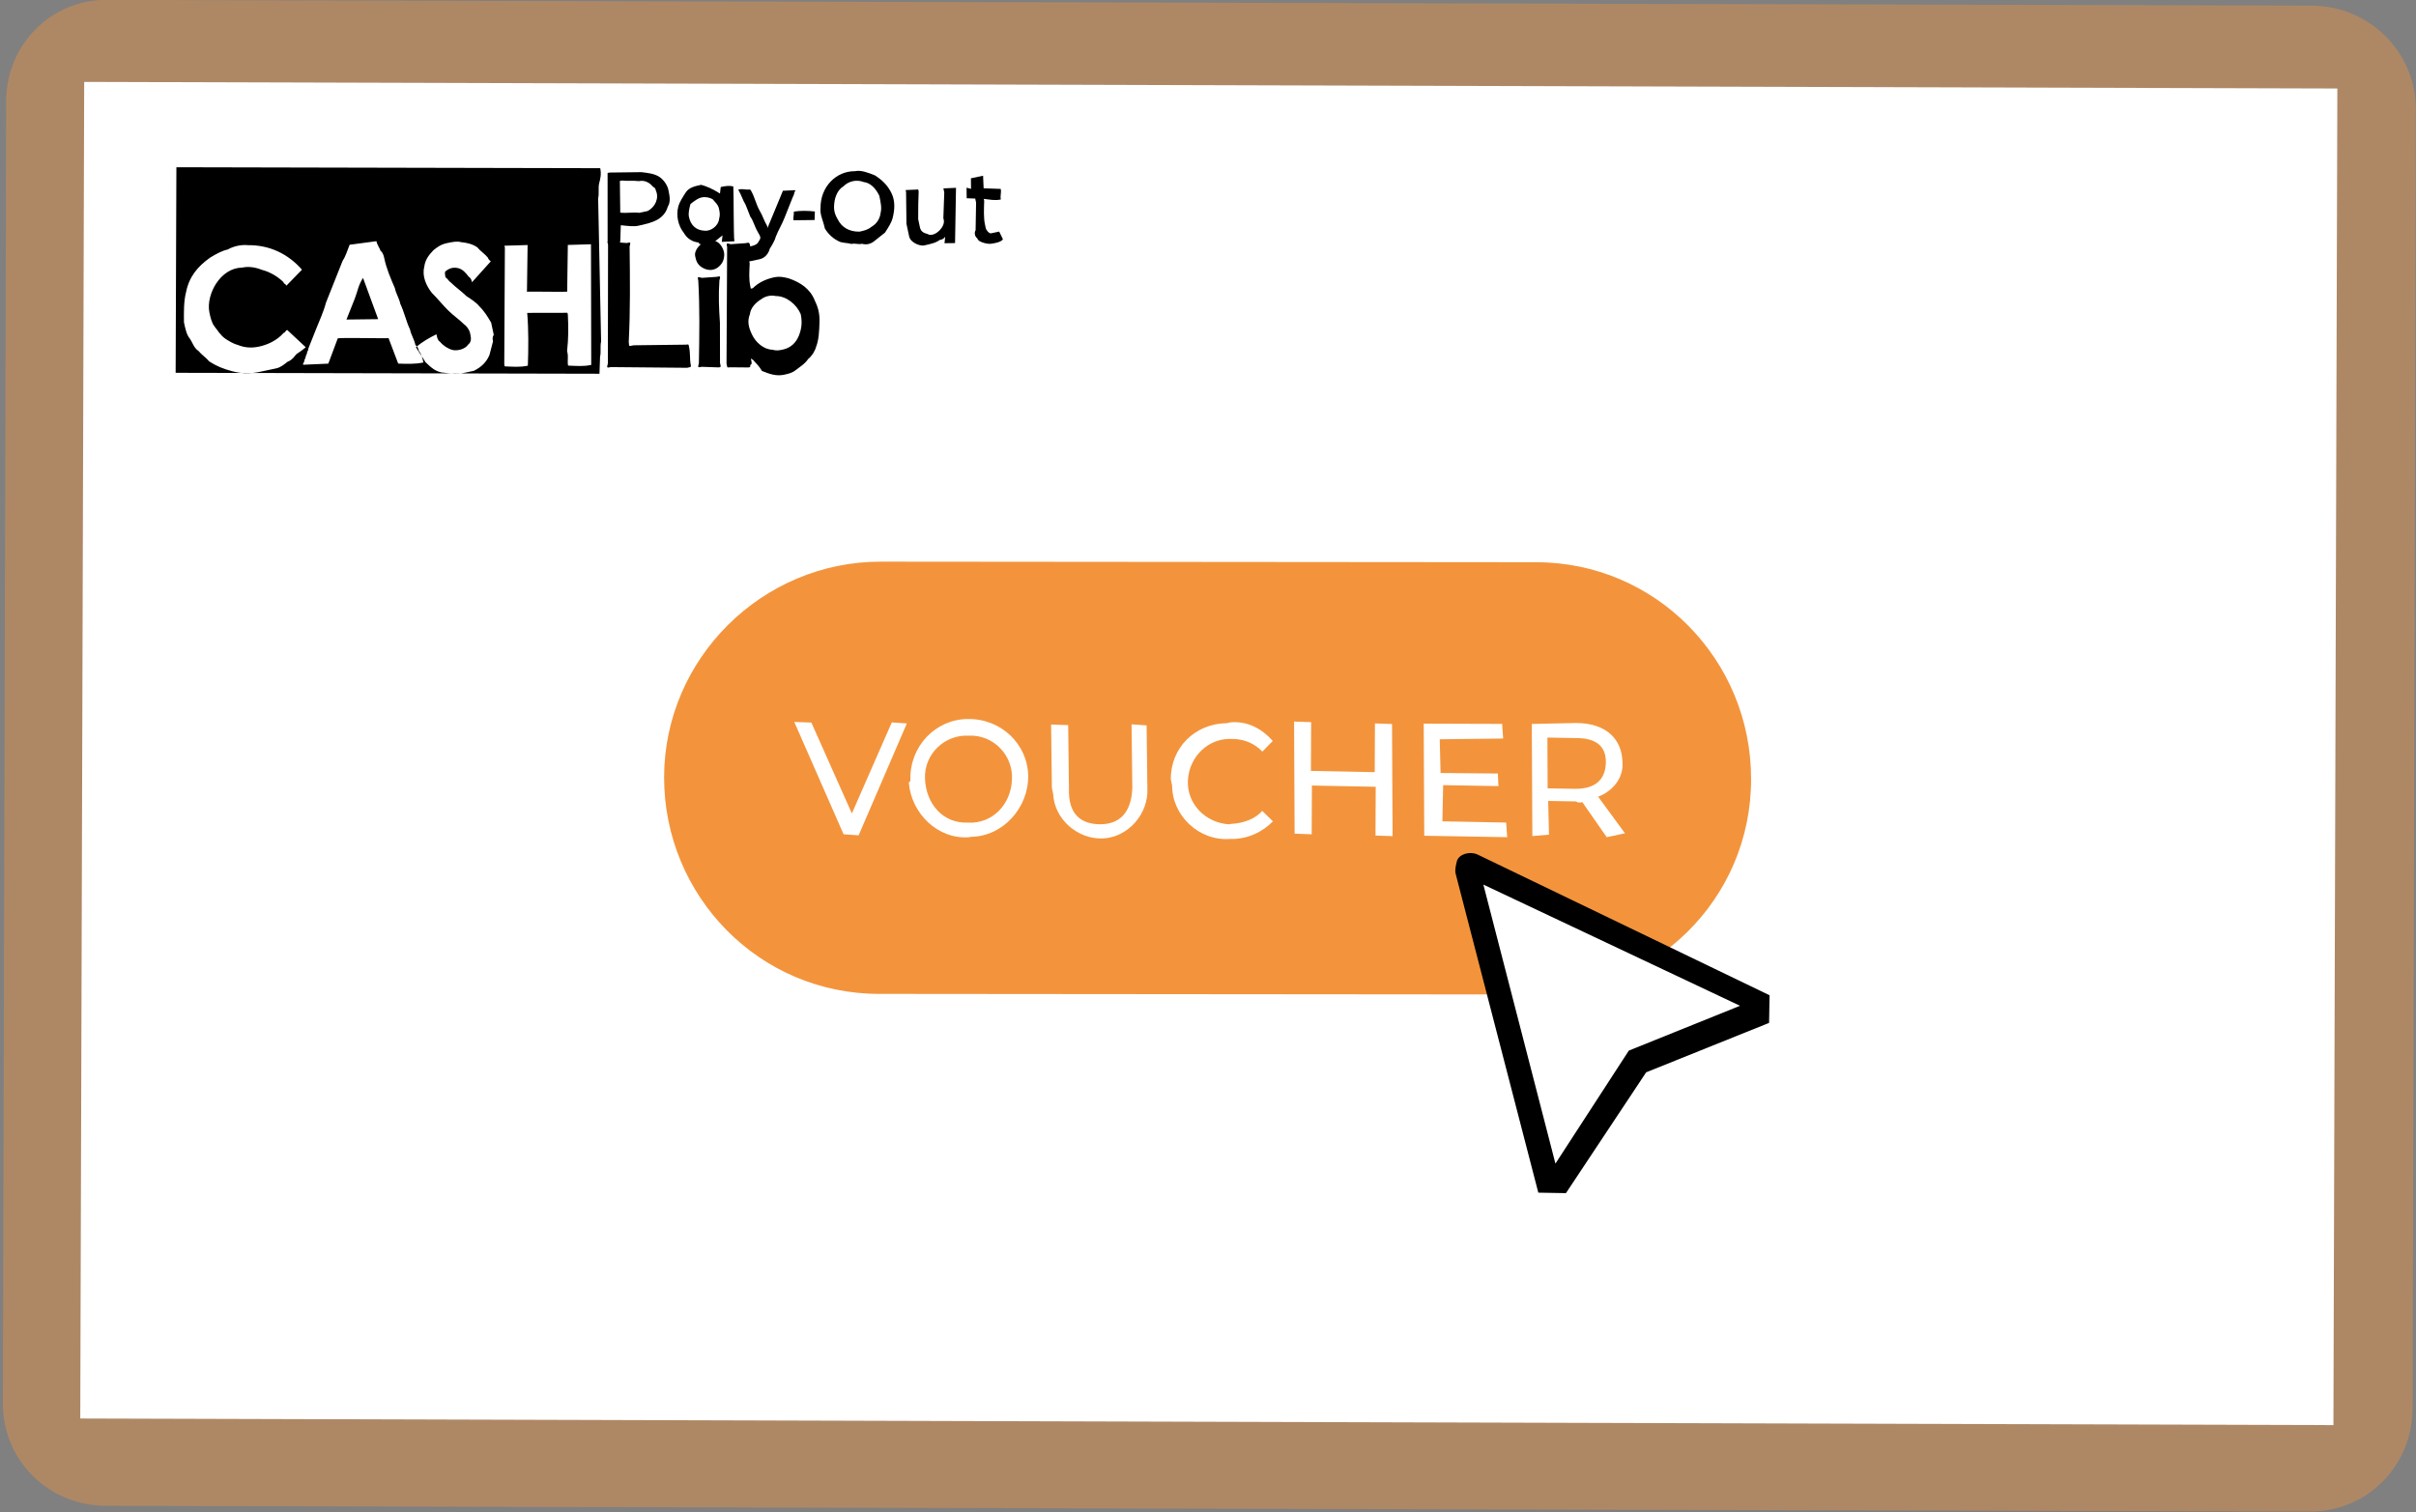
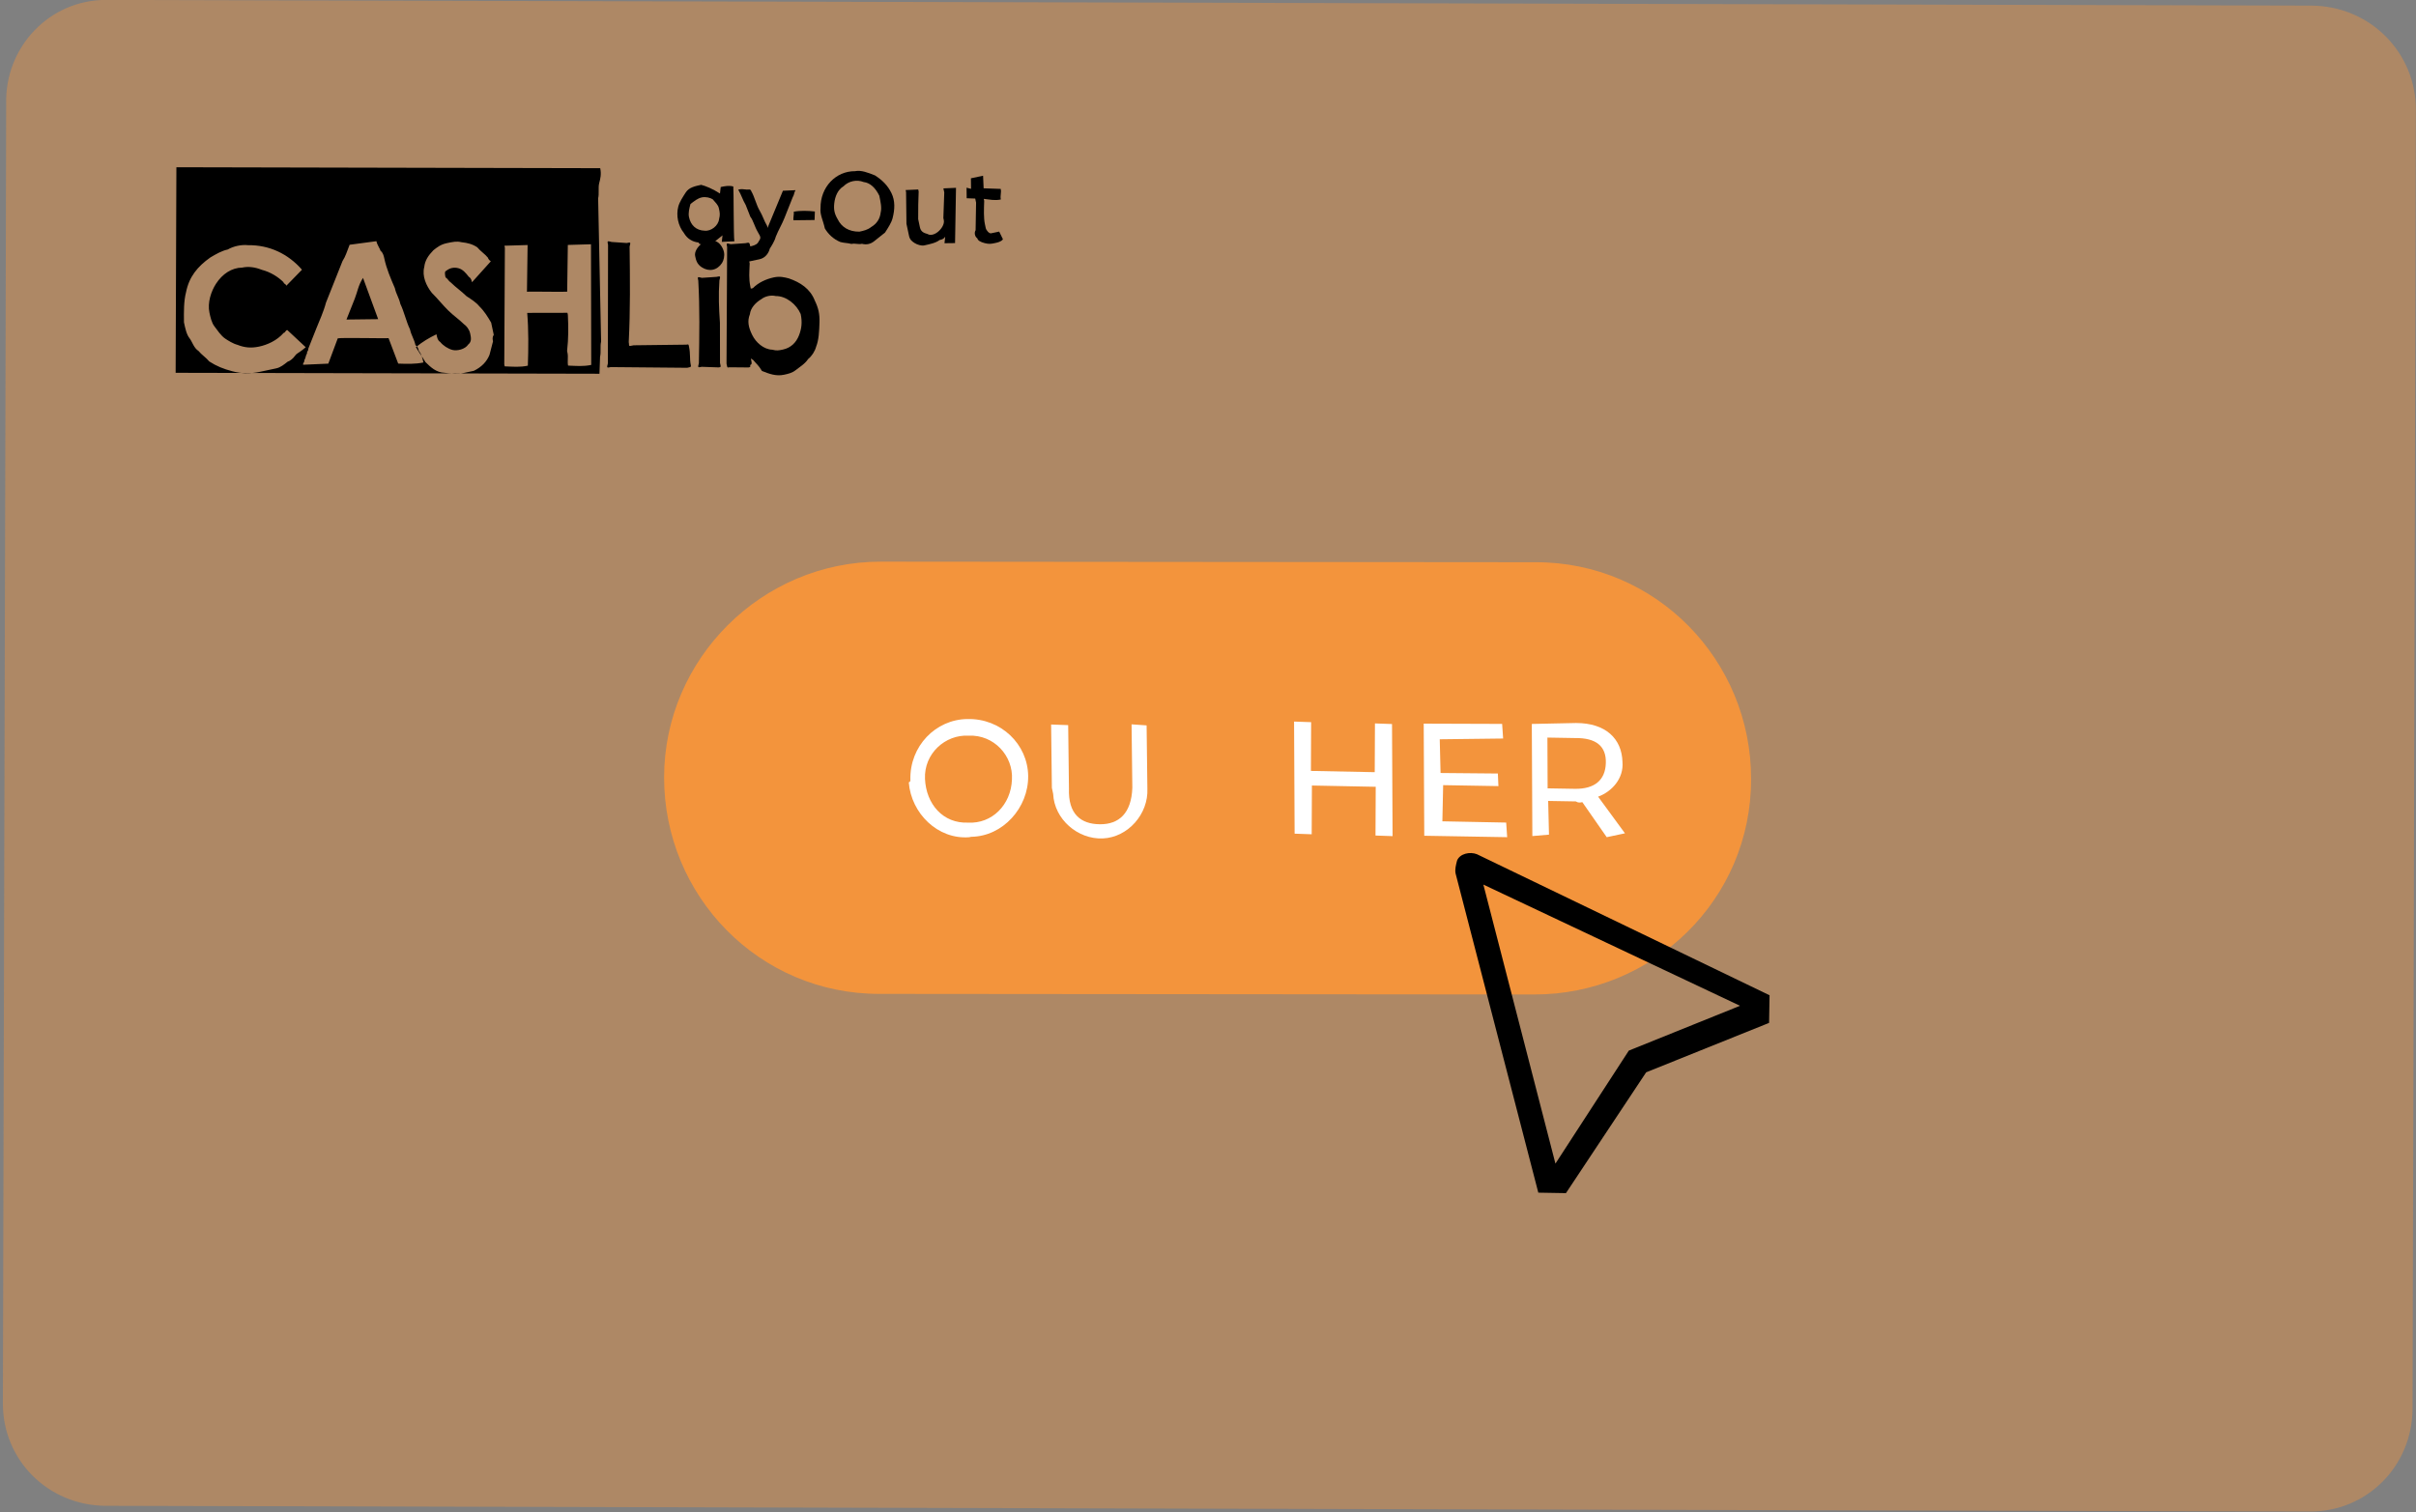
<svg xmlns="http://www.w3.org/2000/svg" version="1.1" id="Calque_1" x="0px" y="0px" viewBox="0 0 116.6 73" style="enable-background:new 0 0 116.6 73;" xml:space="preserve">
  <rect x="0" y="0" width="116.6" height="73" fill="#808080" stroke="none" />
  <style type="text/css">
	.st0{opacity: .4; }
	.st1{fill:#F3943C;}
	.st2{fill:#FFFFFF;}
</style>
  <g>
    <g id="Groupe_1" transform="translate(-201 -332)">
      <g id="Groupe_519" transform="matrix(0.978, -0.208, 0.208, 0.978, 264.281, 351.017)">
        <g>
          <g>
            <g id="Groupe_518">
              <g id="Groupe_515">
                <g>
                  <g>
                    <g id="Groupe_514">
                      <g id="Groupe_513">
                        <g id="Groupe_512">
                          <g>
                            <g>
                              <g id="Groupe_511">
                                <path id="Tracé_2995" class="st1 st0" d="M-52.9-30.7l104,22.4c2.8,0.6,4.5,3.3,3.9,6L41.8,59c-0.6,2.7-3.2,4.4-5.9,3.8                 l-104-22.4c-2.7-0.6-4.4-3.2-3.8-5.9l13.2-61.3C-58.2-29.5-55.6-31.3-52.9-30.7" />
                              </g>
                            </g>
                          </g>
                        </g>
                      </g>
                    </g>
                  </g>
                </g>
              </g>
-               <rect id="Rectangle_374" x="-40.7" y="-38.3" transform="matrix(-0.211 0.978 -0.978 -0.211 5.468 27.603)" class="st2" width="64.5" height="108.7" />
              <g id="Groupe_517">
                <g>
                  <g>
                    <g id="Groupe_516">
                      <path id="Tracé_2996" d="M-33.4-8.1l-20-4.3l2.1-9.7l20,4.3c0,0.3-0.1,0.5-0.2,0.7s-0.1,0.5-0.2,0.7L-33-9.6            c-0.1,0.2-0.1,0.5-0.2,0.7L-33.4-8.1 M-32.5-14.3l-1.1-0.2l-0.5,2.2c-0.1,0-1.8-0.4-1.9-0.4l0.5-2.2l-1.1-0.2v0.1            c-0.4,1.8-0.8,3.7-1.2,5.5v0.1c0.4,0.1,0.7,0.2,1.1,0.2c0.2-0.8,0.4-1.7,0.5-2.5l1.9,0.4v0.1c-0.1,0.6-0.2,1.1-0.4,1.7            v0.1c0,0.2-0.1,0.4-0.1,0.6l0,0c0.4,0.1,0.7,0.2,1.1,0.2L-32.5-14.3z M-43.9-16.7c-0.2,0.3-0.3,0.5-0.5,0.7            c-0.2,0.3-0.4,0.6-0.6,0.9c-0.2,0.3-0.4,0.6-0.6,0.9c-0.2,0.4-0.5,0.8-0.7,1.1s-0.4,0.6-0.6,0.9c0,0.1-0.1,0.1-0.1,0.2            c-0.1,0.1-0.1,0.2-0.2,0.3c0,0.1-0.1,0.1-0.1,0.2l1.2,0.2l0.7-1.1c0.2,0,2.3,0.5,2.4,0.5l0.2,1.3c0.4,0.1,0.8,0.2,1.2,0.2            c0-0.2,0-0.4-0.1-0.6c0-0.1,0-0.2-0.1-0.3c0-0.3-0.1-0.5-0.1-0.8c-0.1-0.4-0.1-0.9-0.2-1.3c0-0.3-0.1-0.5-0.1-0.8            c-0.1-0.5-0.2-1-0.2-1.5c0-0.1,0-0.3-0.1-0.4c0-0.1-0.1-0.3-0.1-0.5L-43.9-16.7z M-47.7-13.3c-0.1,0-0.1,0.1-0.2,0.1            c-0.4,0.3-0.9,0.4-1.3,0.4c-0.4,0-0.7-0.1-1-0.3c-0.2-0.1-0.4-0.3-0.5-0.4c-0.2-0.2-0.3-0.5-0.4-0.7            c-0.1-0.2-0.1-0.5-0.1-0.7c0-0.5,0.3-1,0.6-1.3c0.4-0.4,0.9-0.6,1.4-0.5c0.3,0,0.6,0.1,0.9,0.3c0.4,0.2,0.7,0.5,0.9,0.8            c0,0.1,0.1,0.1,0.1,0.2c0.3-0.2,0.6-0.4,0.9-0.6c-0.5-0.9-1.3-1.5-2.3-1.7c-0.3-0.1-0.7-0.1-1,0c-0.3,0-0.6,0.1-0.9,0.2            c-0.7,0.3-1.2,0.7-1.5,1.4c-0.2,0.4-0.3,0.9-0.4,1.4c0,0.3,0,0.6,0.1,0.8s0.1,0.5,0.3,0.7c0.1,0.2,0.3,0.4,0.4,0.6            c0.3,0.3,0.6,0.5,1,0.7s0.8,0.3,1.3,0.3c0.3,0,0.6,0,0.8,0s0.4-0.1,0.6-0.2c0.1,0,0.3-0.1,0.4-0.2            c0.1-0.1,0.2-0.1,0.4-0.2l0.2-0.1L-47.7-13.3 M-37.4-14.5c-0.1-0.1-0.1-0.2-0.1-0.2c-0.1-0.2-0.3-0.4-0.4-0.6            c-0.2-0.2-0.4-0.3-0.7-0.4c-0.2-0.1-0.4-0.1-0.7-0.1s-0.5,0.1-0.7,0.2c-0.3,0.2-0.5,0.4-0.6,0.7c-0.2,0.4-0.1,0.9,0.1,1.3            c0.2,0.3,0.4,0.7,0.6,1c0.2,0.3,0.4,0.5,0.6,0.8c0.1,0.1,0.2,0.3,0.2,0.5s0,0.4-0.2,0.5c-0.2,0.2-0.6,0.2-0.8,0.1            c-0.2-0.1-0.4-0.3-0.5-0.5c-0.1-0.1-0.1-0.2-0.1-0.4c-0.4,0.1-0.7,0.2-1.1,0.4c0.1,0.3,0.2,0.5,0.3,0.8            c0.2,0.3,0.4,0.6,0.8,0.7c0.3,0.1,0.6,0.2,0.9,0.2c0.2,0,0.4,0,0.5,0c0.4-0.1,0.7-0.3,0.9-0.6c0.1-0.2,0.2-0.4,0.3-0.6            c0-0.1,0-0.2,0.1-0.3c0-0.2,0-0.4,0-0.6c-0.1-0.3-0.2-0.6-0.4-0.9c-0.1-0.2-0.3-0.4-0.5-0.6c-0.2-0.3-0.4-0.5-0.6-0.8            c-0.1-0.1-0.1-0.2-0.2-0.3c0-0.1,0-0.3,0.1-0.3c0.2-0.1,0.4-0.1,0.6,0c0.2,0.1,0.3,0.3,0.4,0.5c0.1,0.1,0.1,0.2,0.1,0.3            L-37.4-14.5" />
                      <path id="Tracé_2997" d="M-25-12.6c0.1,0,0.3,0,0.4-0.1l0,0c0.2-0.2,0.2-0.2,0.1-0.5s-0.1-0.6-0.2-0.8l-0.1-0.6            c-0.1-0.3-0.1-0.5-0.2-0.8l0,0h0.1c0.1,0,0.3,0.1,0.4,0.1c0,0,0.1,0,0.1,0.1c0.1,0.3,0.1,0.7,0.2,1s0.1,0.5,0.2,0.8            c0,0,0,0,0,0.1l1.1-1.6l0.6,0.1c-0.1,0.1-0.1,0.2-0.2,0.3c-0.2,0.3-0.4,0.6-0.6,0.9c-0.2,0.3-0.4,0.5-0.6,0.8            c-0.1,0.2-0.3,0.4-0.4,0.5c-0.1,0.2-0.3,0.4-0.6,0.4c-0.1,0-0.2,0-0.4,0h-0.1v0.1c-0.1,0.4-0.2,0.7-0.2,1.1v0.1h0.1            c0.3-0.2,0.7-0.3,1.1-0.3c0.3,0,0.5,0.1,0.7,0.2c0.5,0.3,0.9,0.7,1,1.3c0.1,0.4,0.1,0.7,0,1.1c-0.1,0.4-0.2,0.8-0.4,1.1            C-23-7-23.2-6.8-23.4-6.7c-0.2,0.2-0.5,0.3-0.7,0.4s-0.4,0.1-0.6,0.1c-0.4,0-0.7-0.2-1-0.4C-25.8-6.9-25.9-7-26-7.2            l-0.1-0.1v0.1c0,0.1,0,0.2-0.1,0.2c0,0.1,0,0.1-0.1,0.1l-0.9-0.2c-0.1,0-0.1,0-0.1-0.1v-0.1l1.2-5.5c0-0.2,0-0.2,0.2-0.1            l0.7,0.1C-25-12.8-25-12.8-25-12.6 M-24.3-10c-0.2-0.1-0.5-0.1-0.7,0c-0.3,0.1-0.6,0.3-0.7,0.6c-0.2,0.3-0.2,0.6-0.1,1            c0.1,0.4,0.4,0.8,0.8,0.9c0.2,0.1,0.3,0.1,0.5,0.1c0.4,0,0.7-0.2,0.9-0.5c0.2-0.3,0.3-0.6,0.3-1            C-23.4-9.4-23.8-9.9-24.3-10" />
                      <path id="Tracé_2998" d="M-32.3-11.3l0.6-2.8c0-0.2,0-0.2,0.2-0.1l0.7,0.2c0.2,0,0.2,0,0.1,0.2c-0.3,1.5-0.6,3-1,4.5            c0,0.2-0.1,0.2,0.2,0.2l2.5,0.5c0.1,0,0.1,0,0.1,0.1c0,0.4-0.1,0.6-0.1,0.9c0,0.1,0,0.1-0.2,0.1l-3.6-0.8            c-0.2,0-0.2,0-0.1-0.2L-32.3-11.3" />
                      <path id="Tracé_2999" d="M-25.9-15.4l0.1-0.3c0.2,0,0.4,0,0.6,0.1c0,0.1-0.5,2.4-0.5,2.6l-0.6-0.1l0.1-0.3l-0.4,0.2            c0.2,0.1,0.3,0.4,0.3,0.6c0,0.2-0.1,0.4-0.2,0.5c-0.3,0.3-0.7,0.3-1,0c-0.2-0.2-0.2-0.4-0.2-0.6c0-0.2,0.2-0.4,0.4-0.5            c0,0-0.1,0-0.1-0.1c-0.3-0.1-0.5-0.3-0.6-0.6c-0.2-0.4-0.2-0.9,0-1.3c0.1-0.2,0.3-0.4,0.5-0.6C-27.3-16-27-16-26.7-16            C-26.5-15.9-26.2-15.7-25.9-15.4C-26-15.4-26-15.4-25.9-15.4 M-27-13.8c0.3,0.1,0.7-0.1,0.8-0.4c0.1-0.2,0.1-0.3,0.1-0.5            s-0.1-0.3-0.2-0.5c-0.1-0.1-0.3-0.2-0.5-0.2s-0.4,0.1-0.6,0.2c-0.1,0.2-0.2,0.4-0.2,0.6C-27.6-14.2-27.4-13.9-27-13.8" />
                      <path id="Tracé_3000" d="M-21.3-13.7c0.2-1,1.1-1.6,2-1.4l0,0c0.3,0,0.6,0.2,0.9,0.4c0.3,0.3,0.5,0.6,0.6,1            s0,0.8-0.2,1.2c-0.1,0.2-0.3,0.4-0.5,0.6c-0.2,0.1-0.4,0.2-0.6,0.3s-0.4,0.1-0.6,0c-0.2,0-0.3-0.1-0.5-0.1            c-0.2-0.1-0.3-0.1-0.5-0.2c-0.3-0.2-0.5-0.5-0.6-0.8C-21.3-13.1-21.4-13.4-21.3-13.7 M-19.7-12.2c0.2,0,0.4,0,0.6-0.1            c0.3-0.1,0.5-0.3,0.6-0.6c0.1-0.2,0.1-0.5,0.1-0.8c-0.1-0.4-0.3-0.7-0.6-0.8c-0.3-0.2-0.7-0.2-1,0            c-0.3,0.1-0.5,0.4-0.6,0.7s-0.1,0.5,0,0.8C-20.5-12.6-20.2-12.3-19.7-12.2" />
-                       <path id="Tracé_3001" d="M-30.9-14.9l-0.2,0.8c-0.2,0-0.4-0.1-0.6-0.1l0.7-3.3c0,0,0,0,0.1,0c0.5,0.1,1,0.2,1.5,0.3            c0.3,0.1,0.6,0.2,0.8,0.4c0.2,0.2,0.3,0.5,0.3,0.7c0,0.3,0,0.6-0.2,0.8c-0.1,0.2-0.3,0.4-0.6,0.5c-0.3,0.1-0.7,0.1-1,0.1            C-30.3-14.7-30.6-14.8-30.9-14.9C-30.8-14.9-30.8-14.9-30.9-14.9 M-30.8-15.5C-30.7-15.4-30.7-15.4-30.8-15.5            c0.3,0.1,0.6,0.1,0.9,0.2c0.1,0,0.2,0,0.4,0c0.4-0.1,0.7-0.5,0.6-0.9c0-0.1,0-0.1-0.1-0.2c-0.1-0.2-0.3-0.4-0.6-0.4            c-0.3-0.1-0.5-0.1-0.8-0.2h-0.1L-30.8-15.5z" />
                      <path id="Tracé_3002" d="M-27.2-9.3l-0.4,1.9v0.1c0,0.1,0,0.1-0.1,0.1l-0.8-0.2c-0.2,0-0.2,0-0.1-0.2l0,0            c0.3-1.3,0.6-2.6,0.8-3.9c0-0.2,0-0.2,0.2-0.1l0.7,0.1c0.2,0,0.2,0,0.1,0.2C-27-10.6-27.1-10-27.2-9.3" />
                      <path id="Tracé_3003" d="M-15.3-13.4l0.6,0.1l-0.6,2.6l-0.5-0.1l0.1-0.3C-15.8-11-15.9-11-16-11            c-0.2,0.1-0.5,0.1-0.8,0.1c-0.1,0-0.3-0.1-0.4-0.2c-0.1-0.1-0.2-0.2-0.2-0.4s0-0.4,0-0.6c0.1-0.5,0.2-1,0.3-1.5v-0.1            l0.6,0.1v0.1c-0.1,0.4-0.2,0.8-0.3,1.3c0,0.1,0,0.2,0,0.4s0.1,0.3,0.3,0.4c0.1,0.1,0.3,0.1,0.5,0s0.4-0.3,0.4-0.5V-12            c0.1-0.4,0.2-0.8,0.3-1.2V-13.4" />
                      <path id="Tracé_3004" d="M-14-13.1l0.1-0.5h0.6l-0.1,0.6l0.8,0.2c0,0.2-0.1,0.3-0.1,0.5c-0.3,0-0.5-0.1-0.8-0.2v0.1            c-0.1,0.4-0.2,0.8-0.2,1.1c0,0.1,0,0.1,0,0.2c0,0.1,0.1,0.3,0.2,0.3l0,0c0.1,0,0.2,0,0.4,0l0.1,0.4            c-0.1,0.1-0.3,0.1-0.4,0.1c-0.2,0-0.3,0-0.5-0.1s-0.3-0.2-0.3-0.3c-0.1-0.1-0.1-0.3,0-0.4c0.1-0.4,0.2-0.9,0.3-1.3            c0,0,0-0.1,0-0.2l-0.4-0.1l0.1-0.5L-14-13.1z" />
                      <path id="Tracé_3005" d="M-21.6-13.6l-0.1,0.4l-1-0.2c0-0.1,0.1-0.3,0.1-0.4C-22.3-13.8-21.9-13.7-21.6-13.6" />
                      <path id="Tracé_3006" d="M-43.6-15l0.3,2.1l-1.5-0.3c0.2-0.3,0.4-0.6,0.6-0.9C-44-14.4-43.9-14.7-43.6-15L-43.6-15" />
                      <path id="Tracé_3007" class="st1" d="M-22,3.6l30.9,6.6c5.7,1.2,9.2,6.8,8,12.4c-1.2,5.7-6.8,9.2-12.4,8L-26.4,24            c-5.7-1.2-9.2-6.8-8-12.4C-33.2,6-27.6,2.4-22,3.6" />
-                       <path id="Tracé_3008" class="st2" d="M2.8,24.3l0.3,15.2l5.7-4.8l6.1-1.4L2.8,24.3z" />
                      <path id="Tracé_3009" d="M2,24.1L2.7,40L4,40.3l5-4.9l6.3-1.1l0.3-1.3L3.2,23.4c-0.3-0.2-0.8-0.2-1,0.1            C2.1,23.7,2,23.9,2,24.1 M3.2,24.9l10.9,8.3l-5.7,1l-4.6,4.6L3.2,24.9z" />
-                       <path id="Tracé_3010" class="st2" d="M-22.4,11.5l-3.4,4.8l-0.7-0.2l-1.2-5.8l0.8,0.2l1,4.7l2.8-3.9L-22.4,11.5z" />
                      <path id="Tracé_3011" class="st2" d="M-22.8,14.2c0.3-1.6,1.8-2.6,3.3-2.3c1.6,0.3,2.6,1.8,2.3,3.3            c-0.3,1.5-1.8,2.6-3.3,2.3h-0.1c-1.5-0.2-2.5-1.7-2.3-3.2C-22.8,14.3-22.8,14.2-22.8,14.2 M-18,15.2            c0.3-1.1-0.4-2.3-1.6-2.5c-1.1-0.3-2.3,0.4-2.5,1.6s0.4,2.3,1.6,2.5l0,0C-19.4,17.1-18.3,16.4-18,15.2            C-18,15.3-18,15.2-18,15.2" />
                      <path id="Tracé_3012" class="st2" d="M-16.2,16l0.6-3l0.8,0.2l-0.6,3c-0.3,1.2,0.2,1.8,1.1,2c0.9,0.2,1.6-0.2,1.9-1.4            l0.6-3l0.7,0.2l-0.6,3c-0.2,1.2-1.4,2.1-2.6,1.9s-2.1-1.4-1.9-2.6C-16.2,16.1-16.2,16-16.2,16" />
-                       <path id="Tracé_3013" class="st2" d="M-10.5,16.8c0.3-1.5,1.7-2.4,3.2-2.1c0.1,0,0.1,0,0.2,0c0.8,0.1,1.4,0.6,1.8,1.3            l-0.6,0.4c-0.3-0.5-0.8-0.8-1.3-0.9c-1.1-0.3-2.2,0.4-2.5,1.5s0.4,2.2,1.5,2.5h0.1c0.6,0.1,1.2,0,1.6-0.3l0.4,0.6            c-0.6,0.4-1.4,0.6-2.2,0.4c-1.5-0.2-2.5-1.7-2.2-3.1C-10.5,16.9-10.5,16.9-10.5,16.8" />
                      <path id="Tracé_3014" class="st2" d="M0.5,16.4l-1.1,5.3l-0.8-0.2l0.5-2.3l-3-0.7l-0.5,2.3l-0.8-0.2l1.1-5.3l0.8,0.2            l-0.5,2.3l3,0.7l0.5-2.3L0.5,16.4z" />
                      <path id="Tracé_3015" class="st2" d="M4.9,22.2l-0.1,0.7L0.9,22L2,16.7l3.7,0.8l-0.1,0.7l-3-0.6l-0.3,1.6L5,19.8            l-0.1,0.6l-2.6-0.6l-0.4,1.7L4.9,22.2z" />
                      <path id="Tracé_3016" class="st2" d="M9.5,23.9L8.7,22c-0.1,0-0.2,0-0.3-0.1l-1.3-0.3l-0.3,1.6L6,23.1l1.1-5.3l2.1,0.4            c1.4,0.3,2,1.2,1.8,2.3c-0.1,0.8-0.8,1.3-1.5,1.4l0.9,2L9.5,23.9z M10.2,20.4c0.2-0.8-0.2-1.3-1.2-1.5l-1.3-0.3L7.2,21            l1.3,0.3C9.4,21.5,10,21.2,10.2,20.4" />
                    </g>
                  </g>
                </g>
              </g>
            </g>
          </g>
        </g>
      </g>
    </g>
  </g>
</svg>